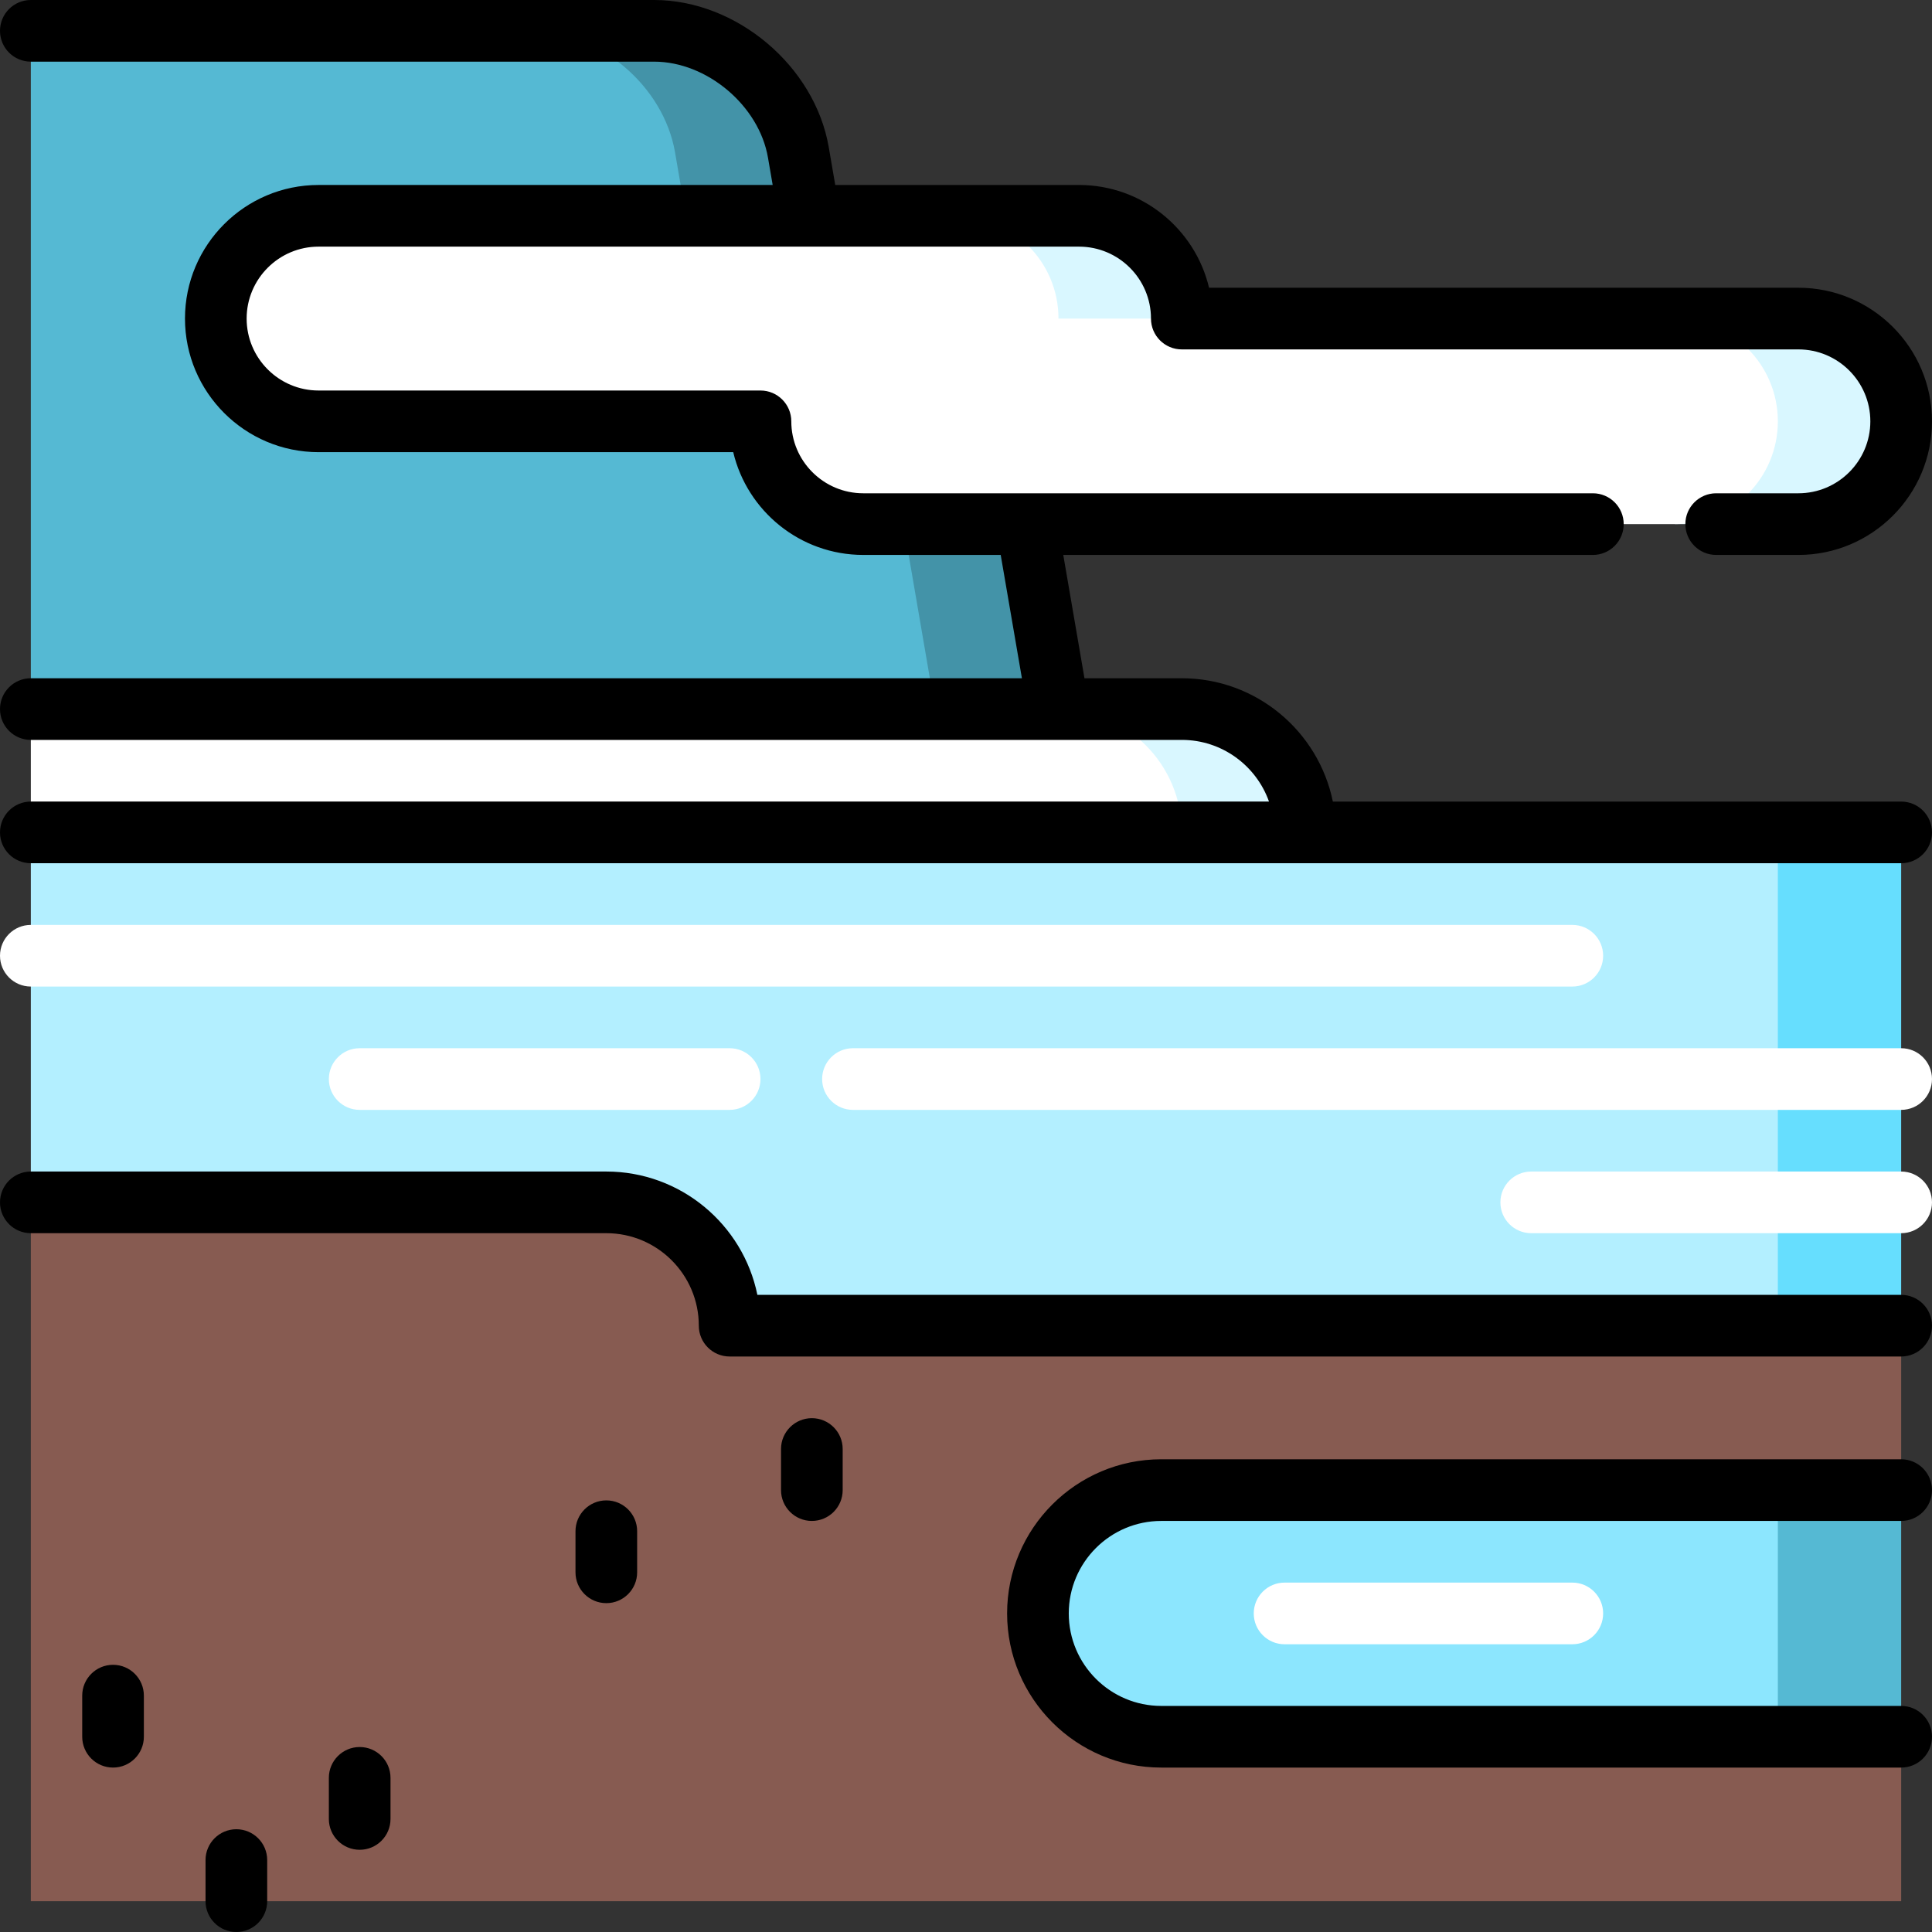
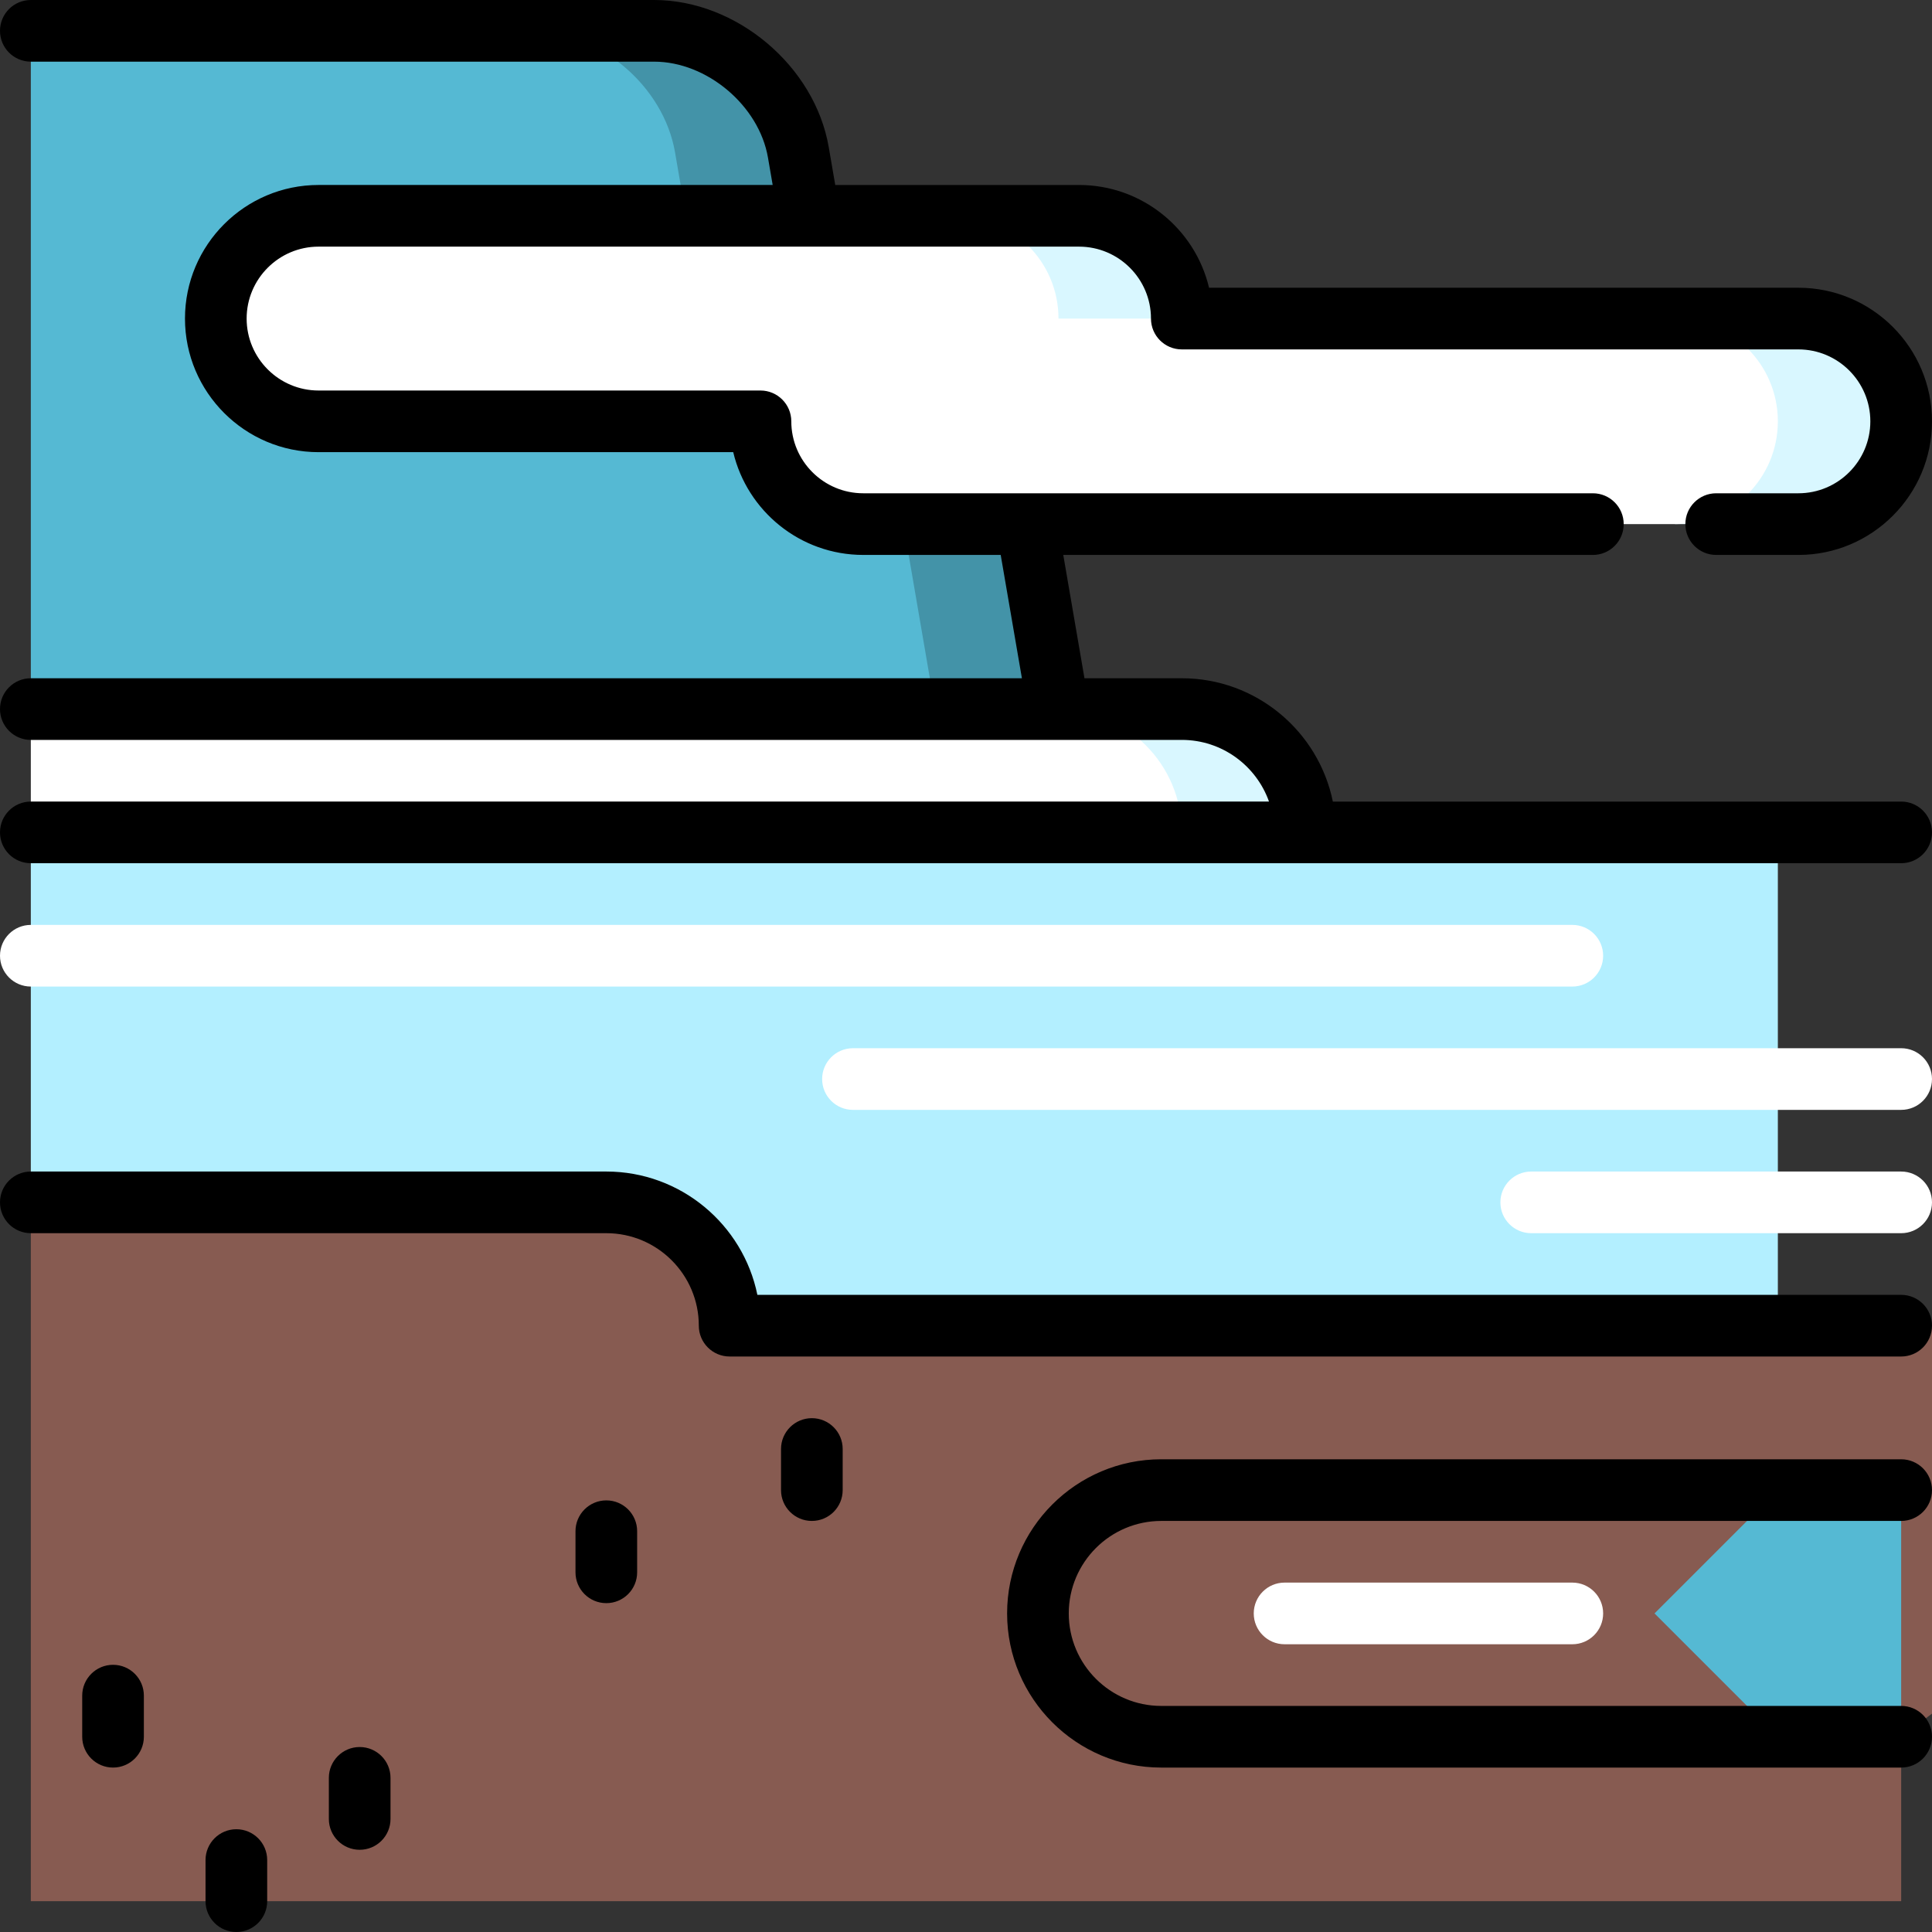
<svg xmlns="http://www.w3.org/2000/svg" height="800px" width="800px" version="1.1" id="Layer_1" viewBox="0 0 512 512" xml:space="preserve">
  <rect x="0" y="0" width="512" height="512" fill="#333333" stroke="none" />
  <path style="fill:#4393A8;" d="M266.36,105.581c-4.063-23.617-26.994-42.943-50.96-42.943l-3.824-22.256  C208.526,22.67,191.325,8.17,173.35,8.17h-32.681v201.532l139.841-21.787L266.36,105.581z" />
  <path style="fill:#55B9D3;" d="M233.679,105.581l14.151,82.334L128,209.702L8.17,187.915V8.17h132.499  c17.974,0,35.175,14.499,38.226,32.212l3.824,22.256C206.685,62.638,229.616,81.964,233.679,105.581z" />
  <path style="fill:#D9F7FF;" d="M313.191,187.915h-32.681v76.255l65.362-43.574C345.872,202.543,331.244,187.915,313.191,187.915z" />
  <path style="fill:#FFFFFF;" d="M280.511,187.915H8.17v32.681l152.511,43.574l152.511-43.574  C313.191,202.543,298.564,187.915,280.511,187.915z" />
-   <polygon style="fill:#66DEFE;" points="503.83,220.596 503.83,351.319 427.574,378.139 471.149,220.596 " />
  <polygon style="fill:#B3EFFF;" points="471.149,220.596 471.149,351.319 239.66,389.447 8.17,318.638 8.17,220.596 " />
-   <path style="fill:#875B51;" d="M503.83,351.319H193.362c0-18.05-14.631-32.681-32.681-32.681H8.17V503.83h495.66v-43.574  l-43.574-32.681l43.574-32.681V351.319z" />
+   <path style="fill:#875B51;" d="M503.83,351.319H193.362c0-18.05-14.631-32.681-32.681-32.681H8.17V503.83h495.66v-43.574  l43.574-32.681V351.319z" />
  <g>
    <path style="fill:#D9F7FF;" d="M476.596,84.426h-32.681v54.468h32.681c15.044,0,27.234-12.19,27.234-27.234   S491.64,84.426,476.596,84.426z" />
    <path style="fill:#D9F7FF;" d="M313.191,84.426l-59.915,21.787V57.191h32.681C301.002,57.191,313.191,69.381,313.191,84.426z" />
  </g>
  <g>
    <path style="fill:#FFFFFF;" d="M443.915,84.426c15.044,0,27.234,12.19,27.234,27.234s-12.19,27.234-27.234,27.234H228.766   c-15.044,0-27.234-12.19-27.234-27.234H84.426c-15.044,0-27.234-12.19-27.234-27.234s12.19-27.234,27.234-27.234h168.851   c15.044,0,27.234,12.19,27.234,27.234h32.681H443.915z" />
    <path style="fill:#FFFFFF;" d="M416.681,261.447H8.17c-4.512,0-8.17-3.658-8.17-8.17c0-4.512,3.658-8.17,8.17-8.17h408.511   c4.513,0,8.17,3.658,8.17,8.17C424.851,257.789,421.194,261.447,416.681,261.447z" />
    <path style="fill:#FFFFFF;" d="M503.83,294.128H226.043c-4.512,0-8.17-3.658-8.17-8.17c0-4.512,3.658-8.17,8.17-8.17H503.83   c4.513,0,8.17,3.658,8.17,8.17C512,290.47,508.343,294.128,503.83,294.128z" />
-     <path style="fill:#FFFFFF;" d="M193.362,294.128H95.319c-4.512,0-8.17-3.658-8.17-8.17c0-4.512,3.658-8.17,8.17-8.17h98.043   c4.512,0,8.17,3.658,8.17,8.17C201.532,290.47,197.874,294.128,193.362,294.128z" />
    <path style="fill:#FFFFFF;" d="M503.83,326.809h-98.043c-4.513,0-8.17-3.658-8.17-8.17c0-4.512,3.657-8.17,8.17-8.17h98.043   c4.513,0,8.17,3.658,8.17,8.17C512,323.15,508.343,326.809,503.83,326.809z" />
  </g>
  <polygon style="fill:#55B9D3;" points="503.83,394.894 503.83,460.255 471.149,460.255 438.468,427.574 471.149,394.894 " />
-   <path style="fill:#8CE6FE;" d="M471.149,394.894v65.362H307.745c-18.051,0-32.681-14.63-32.681-32.681  c0-18.051,14.63-32.681,32.681-32.681H471.149z" />
  <path style="fill:#FFFFFF;" d="M416.681,435.745h-76.255c-4.513,0-8.17-3.658-8.17-8.17c0-4.512,3.657-8.17,8.17-8.17h76.255  c4.513,0,8.17,3.658,8.17,8.17C424.851,432.087,421.194,435.745,416.681,435.745z" />
  <path d="M29.957,441.191c-4.512,0-8.17,3.658-8.17,8.17v10.894c0,4.512,3.658,8.17,8.17,8.17s8.17-3.658,8.17-8.17v-10.894  C38.128,444.85,34.47,441.191,29.957,441.191z" />
  <path d="M62.638,484.766c-4.512,0-8.17,3.658-8.17,8.17v10.894c0,4.512,3.658,8.17,8.17,8.17s8.17-3.658,8.17-8.17v-10.894  C70.809,488.424,67.15,484.766,62.638,484.766z" />
  <path d="M160.681,397.617c-4.512,0-8.17,3.658-8.17,8.17v10.894c0,4.512,3.658,8.17,8.17,8.17s8.17-3.658,8.17-8.17v-10.894  C168.851,401.275,165.193,397.617,160.681,397.617z" />
  <path d="M215.149,375.83c-4.512,0-8.17,3.658-8.17,8.17v10.894c0,4.512,3.658,8.17,8.17,8.17s8.17-3.658,8.17-8.17V384  C223.319,379.488,219.661,375.83,215.149,375.83z" />
  <path d="M95.319,462.979c-4.512,0-8.17,3.658-8.17,8.17v10.894c0,4.512,3.658,8.17,8.17,8.17c4.512,0,8.17-3.658,8.17-8.17v-10.894  C103.489,466.637,99.831,462.979,95.319,462.979z" />
  <path d="M503.83,212.426H353.22c-3.795-18.624-20.3-32.681-40.029-32.681h-25.795l-5.619-32.681h140.35  c4.513,0,8.17-3.658,8.17-8.17s-3.657-8.17-8.17-8.17H228.766c-10.511,0-19.064-8.553-19.064-19.064c0-4.512-3.658-8.17-8.17-8.17  H84.426c-10.511,0-19.064-8.553-19.064-19.064s8.553-19.064,19.064-19.064h129.991c0.073,0,71.541,0,71.541,0  c10.511,0,19.064,8.553,19.064,19.064c0,4.512,3.657,8.17,8.17,8.17h163.404c10.511,0,19.064,8.553,19.064,19.064  s-8.553,19.064-19.064,19.064h-21.787c-4.513,0-8.17,3.658-8.17,8.17s3.657,8.17,8.17,8.17h21.787  c19.522,0,35.404-15.883,35.404-35.404s-15.882-35.404-35.404-35.404H320.411c-3.698-15.596-17.741-27.234-34.453-27.234h-64.61  l-1.723-10.028C215.927,17.493,195.17,0,173.353,0H8.17C3.658,0,0,3.658,0,8.17s3.658,8.17,8.17,8.17h165.183  c13.982,0,27.797,11.642,30.166,25.422l1.248,7.258H84.426c-19.521,0-35.404,15.883-35.404,35.404s15.883,35.404,35.404,35.404  h109.888c3.697,15.596,17.741,27.234,34.452,27.234h36.432l5.619,32.681H8.17c-4.512,0-8.17,3.658-8.17,8.17s3.658,8.17,8.17,8.17  h272.295c0.073,0,32.727,0,32.727,0c10.651,0,19.733,6.831,23.105,16.34H8.17c-4.512,0-8.17,3.658-8.17,8.17s3.658,8.17,8.17,8.17  h495.66c4.513,0,8.17-3.658,8.17-8.17S508.343,212.426,503.83,212.426z" />
  <path d="M512,394.894c0-4.512-3.657-8.17-8.17-8.17H307.745c-22.526,0-40.851,18.325-40.851,40.851  c0,22.526,18.325,40.851,40.851,40.851H503.83c4.513,0,8.17-3.658,8.17-8.17c0-4.512-3.657-8.17-8.17-8.17H307.745  c-13.515,0-24.511-10.995-24.511-24.511c0-13.516,10.996-24.511,24.511-24.511H503.83C508.343,403.064,512,399.406,512,394.894z" />
  <path d="M503.83,343.149H200.712c-3.796-18.623-20.302-32.681-40.031-32.681H8.17c-4.512,0-8.17,3.658-8.17,8.17  c0,4.512,3.658,8.17,8.17,8.17h152.511c13.516,0,24.511,10.995,24.511,24.511c0,4.512,3.658,8.17,8.17,8.17H503.83  c4.513,0,8.17-3.658,8.17-8.17C512,346.807,508.343,343.149,503.83,343.149z" />
</svg>